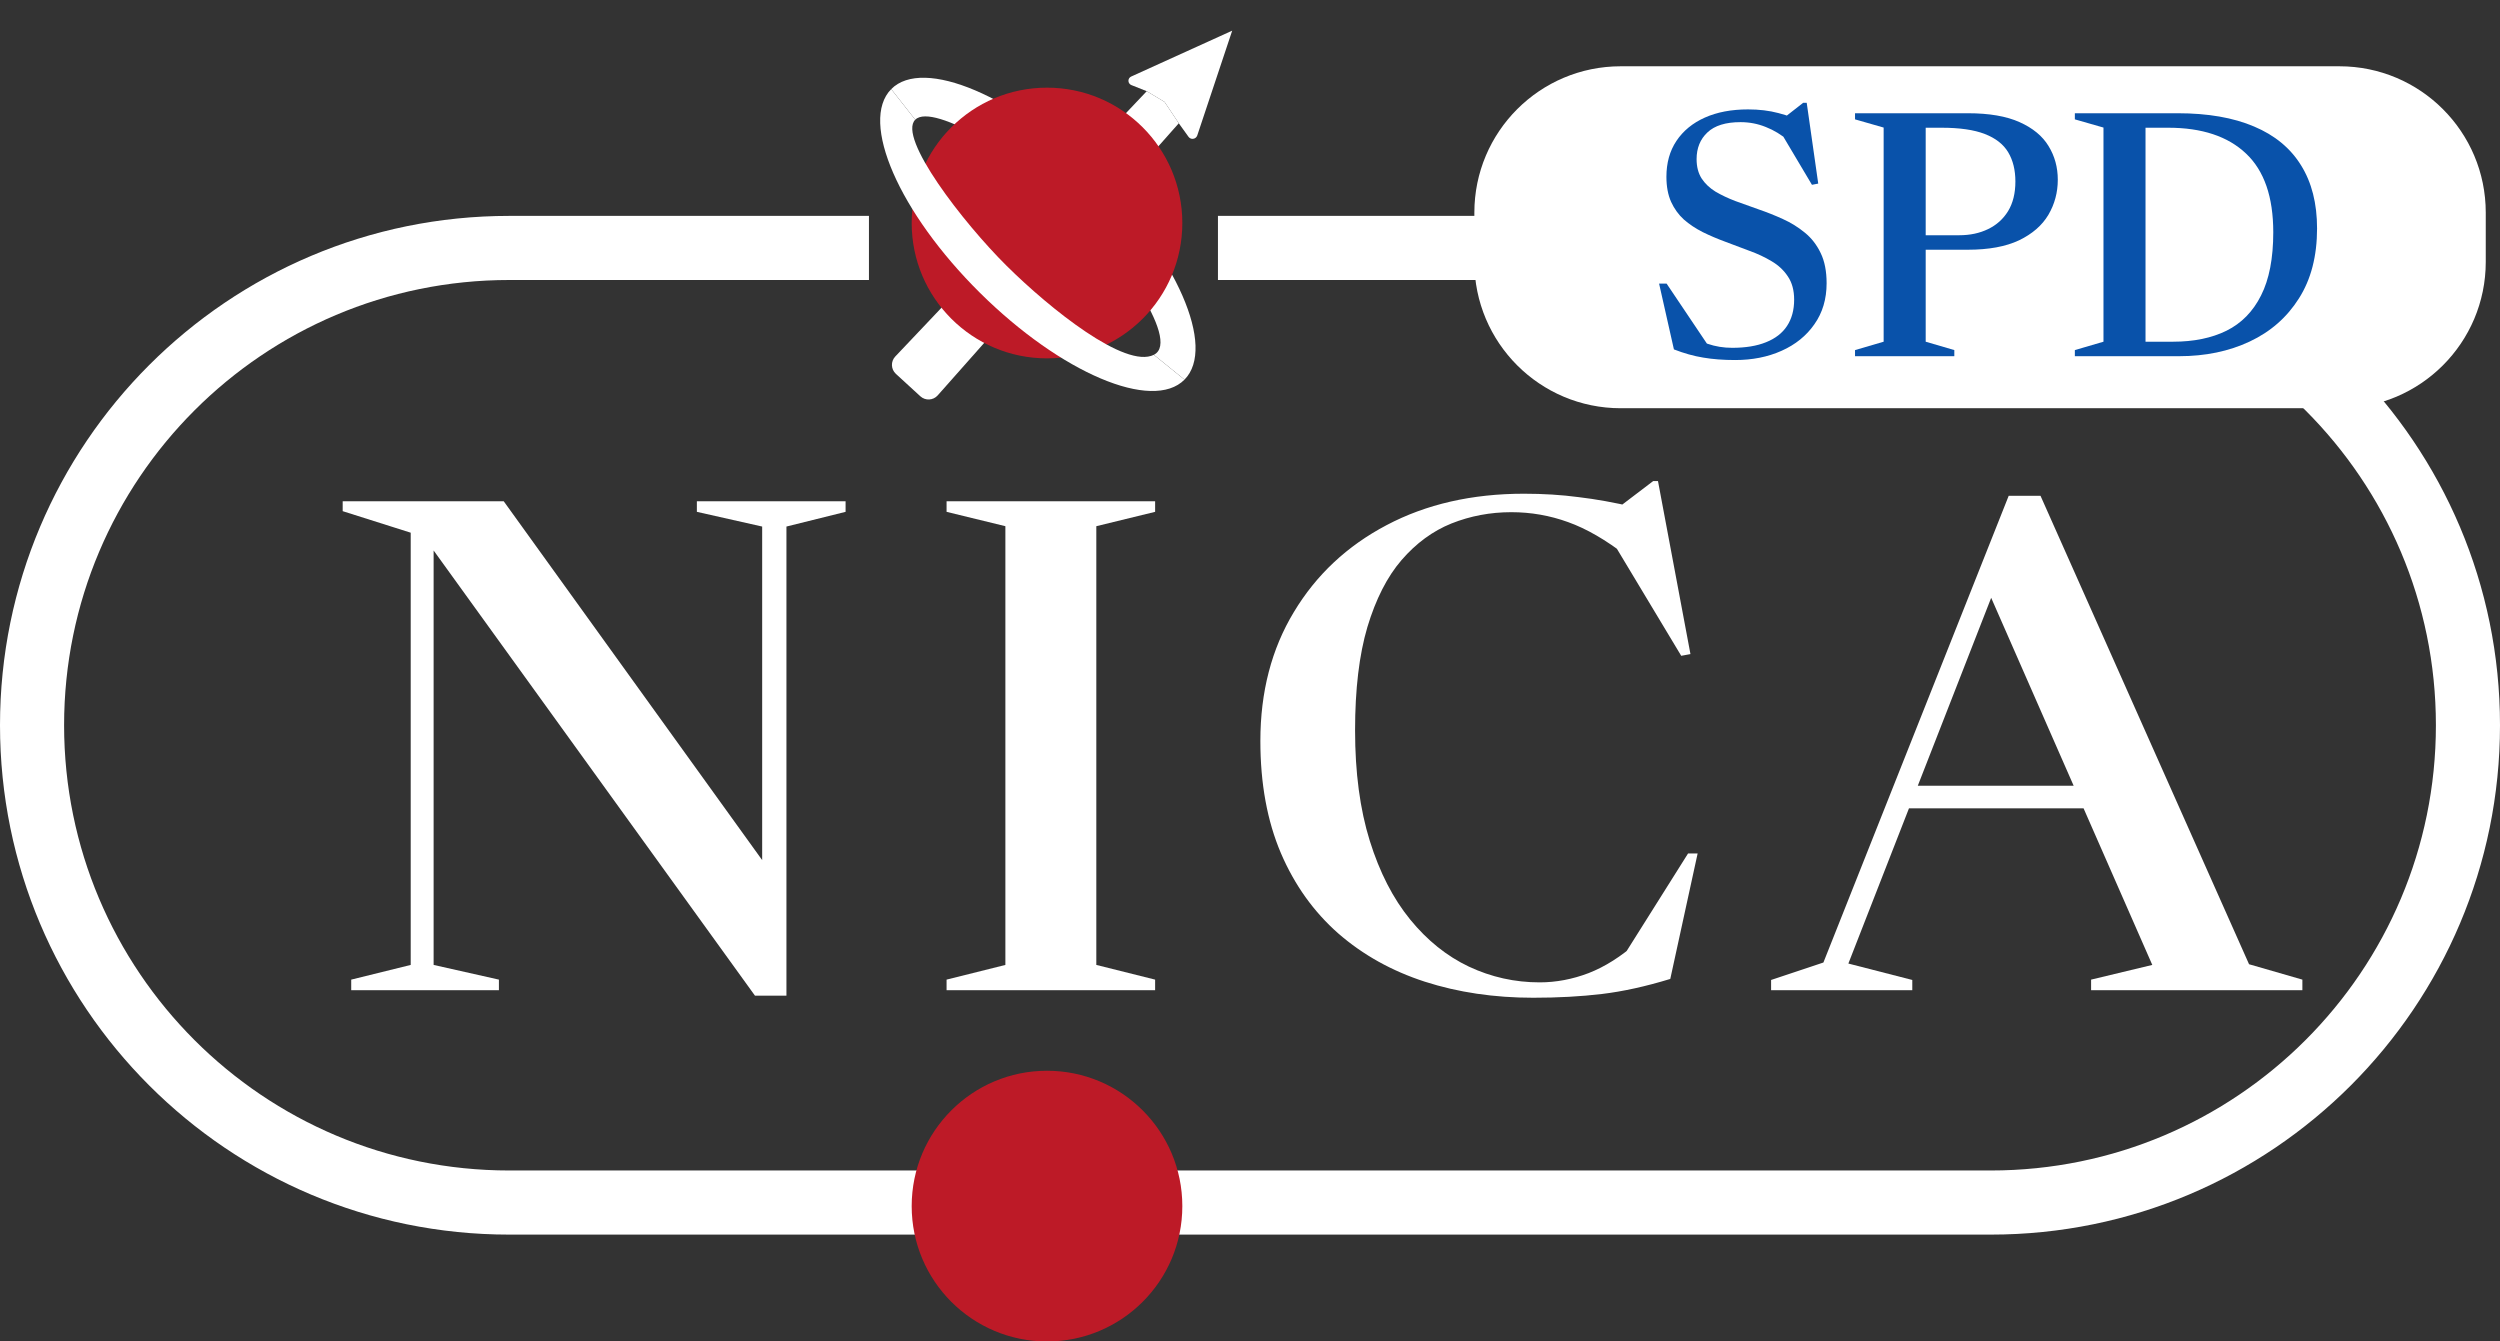
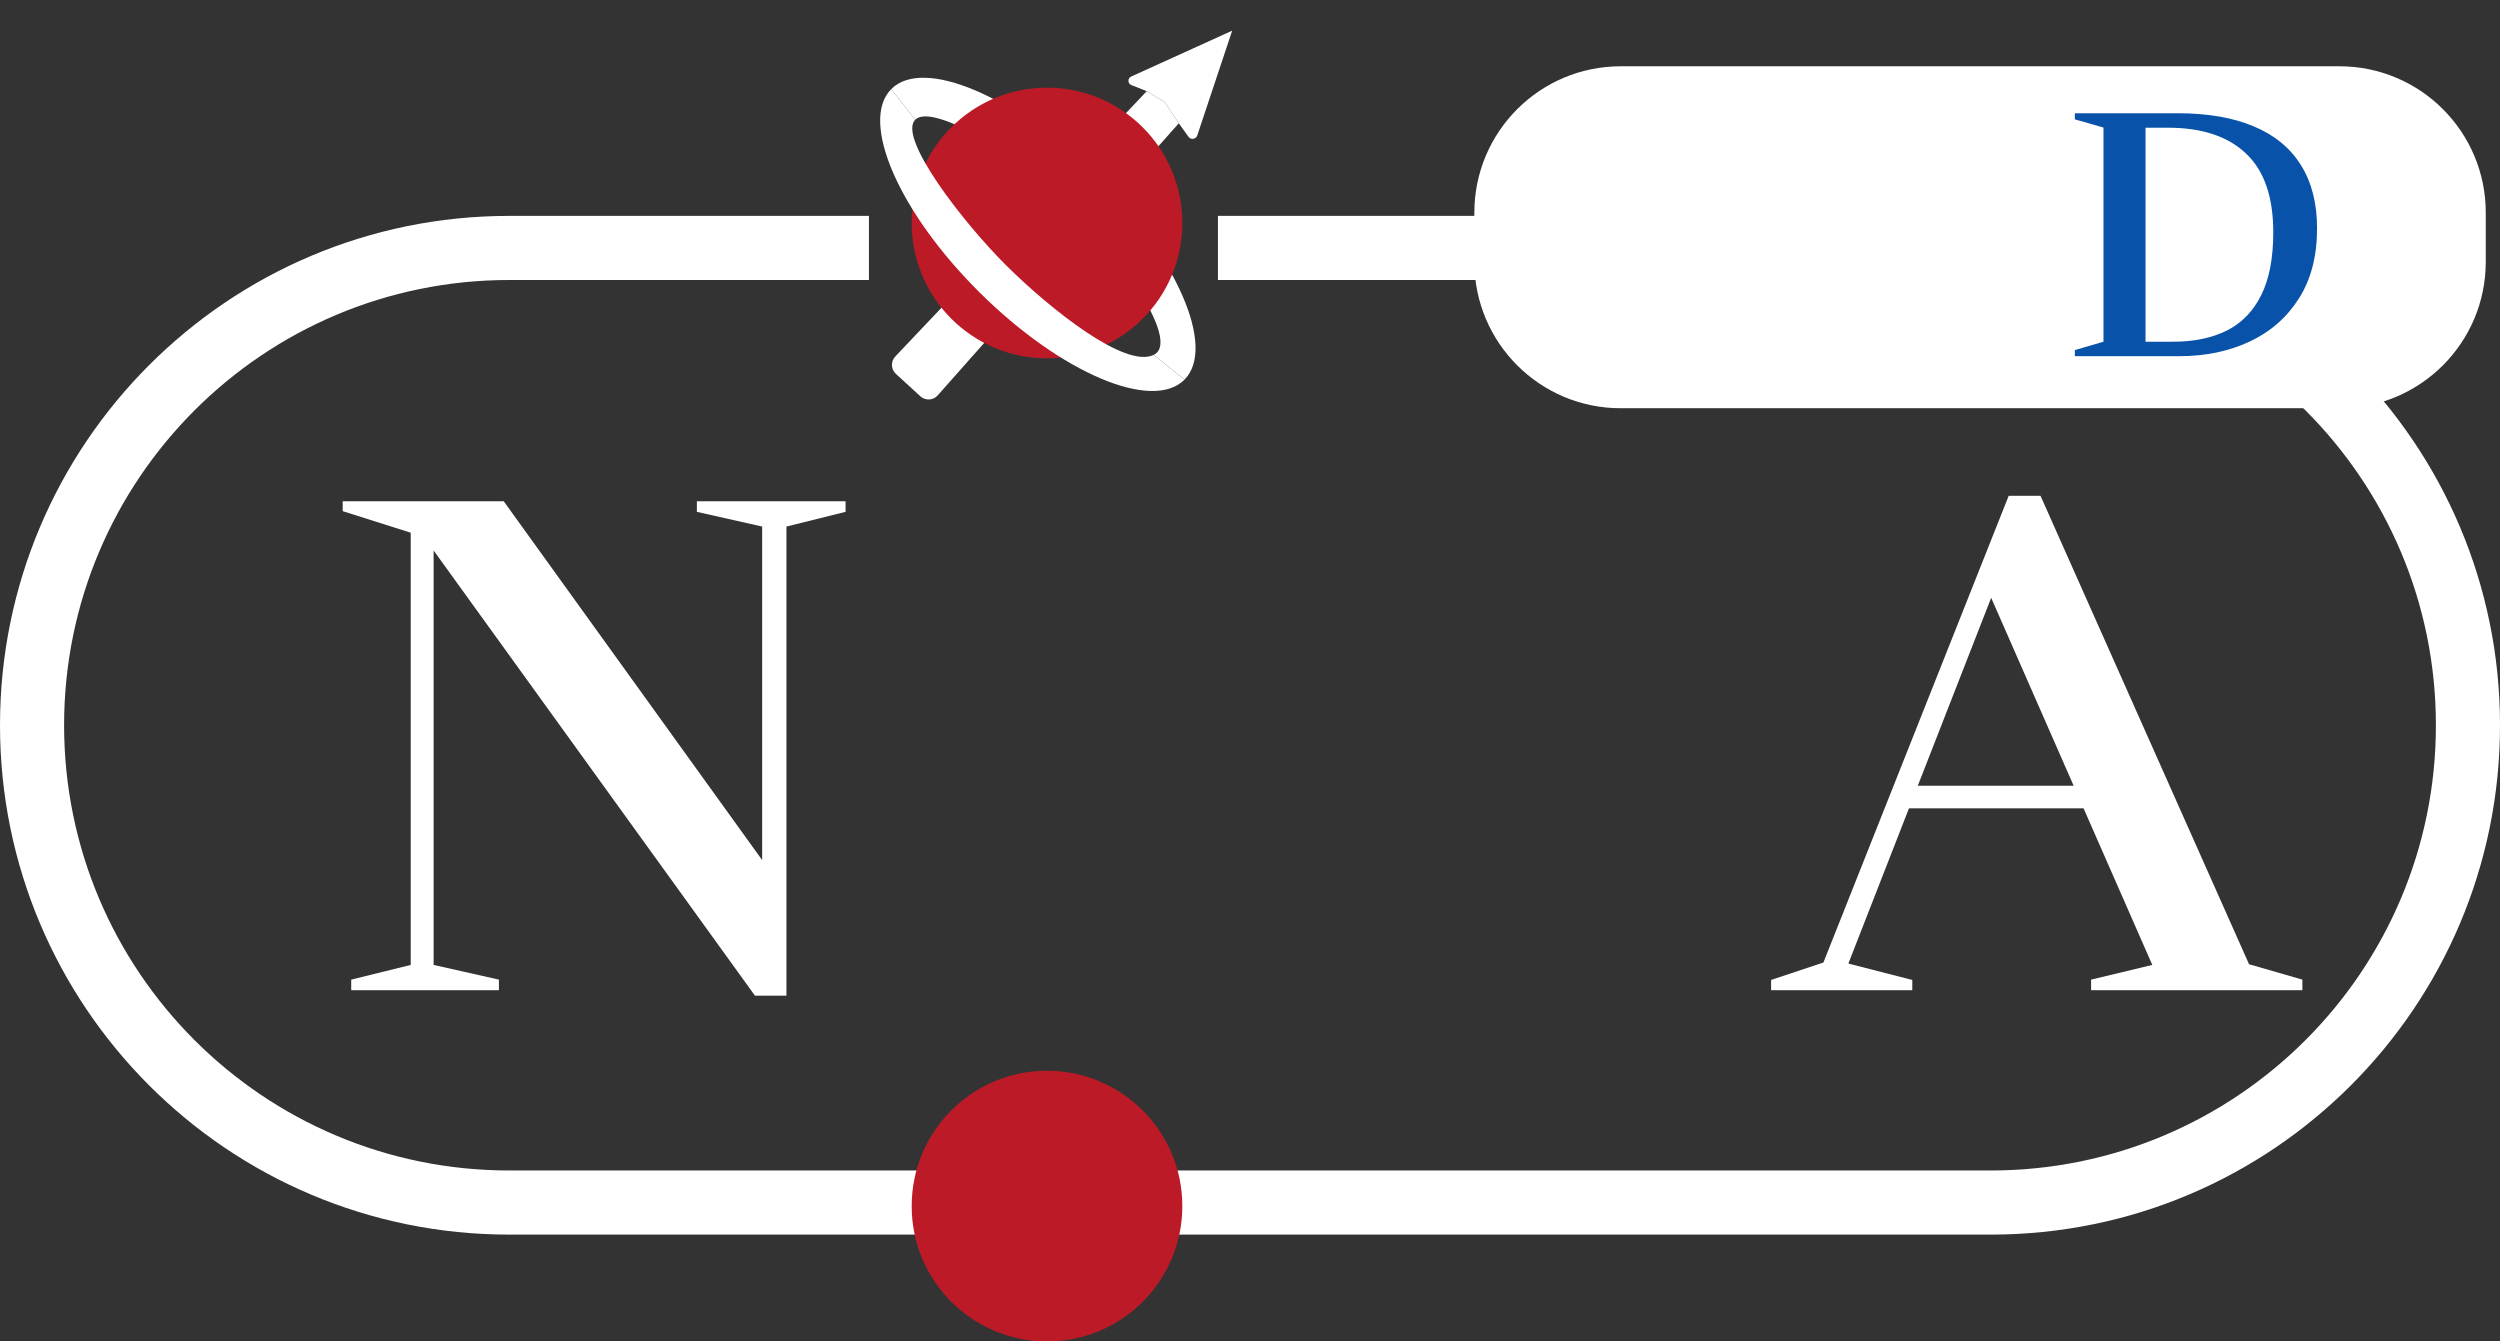
<svg xmlns="http://www.w3.org/2000/svg" width="205" height="110" viewBox="0 0 205 110" fill="none">
  <rect x="0" y="0" width="205" height="110" fill="#333333" stroke="none" />
  <path fill-rule="evenodd" clip-rule="evenodd" d="M163.241 95.98H41.759C21.599 95.98 5.256 79.634 5.256 59.47C5.256 39.306 21.599 22.96 41.759 22.96H71.254V17.703H41.759C18.696 17.703 0 36.403 0 59.47C0 82.538 18.696 101.238 41.759 101.238H163.241C186.304 101.238 205 82.538 205 59.47C205 36.403 186.304 17.703 163.241 17.703H99.872V22.96H163.241C183.401 22.96 199.744 39.306 199.744 59.47C199.744 79.634 183.401 95.98 163.241 95.98Z" fill="white" />
  <path d="M101.04 2.514L92.754 6.278C92.611 6.343 92.523 6.488 92.532 6.644C92.54 6.791 92.633 6.92 92.769 6.975L94.031 7.48L95.492 8.356L96.66 10.108L97.457 11.217C97.538 11.33 97.672 11.394 97.811 11.386C97.977 11.377 98.122 11.266 98.175 11.108L101.04 2.514Z" fill="white" />
  <path d="M95.492 8.356L94.031 7.48L73.413 29.232C73.029 29.637 73.051 30.279 73.463 30.657L75.468 32.495C75.88 32.873 76.522 32.84 76.892 32.421L96.66 10.108L95.492 8.356Z" fill="white" />
  <path d="M96.951 98.901C96.951 105.031 91.983 110 85.855 110C79.726 110 74.758 105.031 74.758 98.901C74.758 92.771 79.726 87.802 85.855 87.802C91.983 87.802 96.951 92.771 96.951 98.901Z" fill="#BD1A27" />
  <path d="M97.129 31.13C99.75 28.483 96.491 21.004 89.85 14.425C83.209 7.847 75.701 4.66 73.08 7.307L75.05 9.816C76.51 8.356 84.084 13.093 87.661 16.637C91.238 20.18 96.952 27.925 94.616 29.093L97.129 31.13Z" fill="white" />
  <path d="M96.951 18.287C96.951 24.416 91.983 29.386 85.855 29.386C79.726 29.386 74.758 24.416 74.758 18.287C74.758 12.157 79.726 7.188 85.855 7.188C91.983 7.188 96.951 12.157 96.951 18.287Z" fill="#BD1A27" />
  <path d="M80.358 24.012C86.999 30.591 94.508 33.778 97.129 31.13L94.615 29.094C92.279 30.262 86.125 25.345 82.547 21.801C78.97 18.257 73.59 11.277 75.05 9.816L73.08 7.308C70.458 9.955 73.717 17.433 80.358 24.012Z" fill="white" />
  <path d="M120.897 17.435C120.897 10.808 126.27 5.435 132.897 5.435H191.832C198.459 5.435 203.832 10.808 203.832 17.435V21.475C203.832 28.102 198.459 33.475 191.832 33.475H132.897C126.27 33.475 120.897 28.102 120.897 21.475V17.435Z" fill="white" />
-   <path d="M148.165 10.188L146.161 9.758L147.864 8.427H148.15L149.095 15.054L148.58 15.154L145.832 10.531L146.662 11.547C146.08 11.051 145.46 10.674 144.802 10.417C144.144 10.149 143.452 10.016 142.727 10.016C141.506 10.016 140.6 10.297 140.009 10.86C139.417 11.414 139.121 12.144 139.121 13.05C139.121 13.68 139.26 14.209 139.536 14.639C139.813 15.059 140.19 15.416 140.667 15.712C141.153 15.998 141.697 16.256 142.298 16.485C142.909 16.704 143.548 16.933 144.215 17.172C144.883 17.401 145.541 17.663 146.19 17.959C146.848 18.255 147.449 18.627 147.993 19.075C148.537 19.514 148.971 20.072 149.295 20.75C149.62 21.418 149.782 22.243 149.782 23.226C149.782 24.523 149.448 25.645 148.78 26.589C148.122 27.534 147.225 28.259 146.09 28.765C144.964 29.27 143.696 29.523 142.284 29.523C141.311 29.523 140.438 29.456 139.665 29.323C138.892 29.199 138.091 28.974 137.261 28.65L136.045 23.254H136.66L140.381 28.793L137.905 27.19C138.687 27.629 139.393 27.963 140.023 28.192C140.662 28.412 141.335 28.521 142.04 28.521C143.137 28.521 144.063 28.369 144.816 28.063C145.58 27.758 146.152 27.314 146.534 26.732C146.925 26.141 147.12 25.42 147.12 24.571C147.12 23.808 146.948 23.173 146.605 22.668C146.271 22.162 145.828 21.747 145.274 21.422C144.721 21.089 144.11 20.802 143.443 20.564C142.785 20.316 142.126 20.068 141.468 19.82C140.819 19.581 140.204 19.319 139.622 19.032C139.04 18.737 138.525 18.393 138.077 18.002C137.638 17.601 137.29 17.119 137.032 16.556C136.775 15.984 136.646 15.297 136.646 14.495C136.646 13.36 136.918 12.382 137.462 11.562C138.015 10.732 138.792 10.092 139.794 9.644C140.796 9.195 141.978 8.971 143.343 8.971C144.249 8.971 145.079 9.071 145.832 9.272C146.596 9.462 147.373 9.768 148.165 10.188Z" fill="#0952AA" />
-   <path d="M165.262 14.882C165.262 13.947 165.067 13.15 164.675 12.492C164.284 11.834 163.645 11.333 162.758 10.989C161.88 10.646 160.698 10.474 159.209 10.474H155.603L155.704 9.286H161.356C163.111 9.286 164.528 9.529 165.606 10.016C166.693 10.502 167.485 11.156 167.981 11.977C168.486 12.797 168.739 13.718 168.739 14.739C168.739 15.779 168.482 16.738 167.967 17.616C167.451 18.484 166.65 19.18 165.563 19.705C164.475 20.22 163.073 20.478 161.356 20.478H155.704L155.603 19.29H160.655C161.542 19.29 162.329 19.123 163.016 18.789C163.712 18.455 164.26 17.964 164.661 17.315C165.062 16.657 165.262 15.846 165.262 14.882ZM157.907 9.286V28.02L160.254 28.707V29.208H152.112V28.707L154.459 28.02V10.46L152.112 9.787V9.286H157.907Z" fill="#0952AA" />
  <path d="M186.408 19.047C186.408 16.146 185.664 13.995 184.175 12.592C182.687 11.18 180.56 10.474 177.794 10.474H174.088L173.973 9.286H178.566C181.047 9.286 183.136 9.649 184.834 10.374C186.532 11.089 187.815 12.148 188.683 13.551C189.56 14.954 189.999 16.68 189.999 18.732C189.999 21.003 189.503 22.916 188.511 24.471C187.529 26.026 186.183 27.204 184.476 28.006C182.768 28.808 180.841 29.208 178.695 29.208H173.973L174.088 28.02H178.194C179.892 28.02 181.352 27.72 182.573 27.119C183.803 26.508 184.748 25.544 185.406 24.228C186.074 22.911 186.408 21.184 186.408 19.047ZM170.138 29.208V28.707L172.485 28.02V10.46L170.138 9.787V9.286H175.933V29.208H170.138Z" fill="#0952AA" />
  <path d="M33.678 79.124V43.681L28.1 41.915V41.102H41.304L63.983 72.59L62.498 77.385V43.177L57.143 41.971V41.102H69.338V41.971L64.488 43.177V81.647H61.909L34.828 44.13L35.557 43.233V79.124L40.911 80.329V81.198H28.8V80.329L33.678 79.124Z" fill="white" />
-   <path d="M94.72 80.329V81.198H77.619V80.329L82.441 79.124V43.148L77.619 41.971V41.102H94.72V41.971L89.898 43.148V79.124L94.72 80.329Z" fill="white" />
-   <path d="M126.254 80.554C127.6 80.554 128.936 80.301 130.263 79.796C131.609 79.273 132.936 78.432 134.244 77.273L133.039 78.535L138.421 69.983H139.206L136.963 80.273C134.945 80.89 133.076 81.301 131.357 81.507C129.637 81.713 127.759 81.815 125.722 81.815C122.526 81.815 119.563 81.376 116.835 80.498C114.125 79.619 111.761 78.301 109.742 76.544C107.724 74.768 106.154 72.572 105.032 69.954C103.911 67.319 103.35 64.253 103.35 60.758C103.35 56.739 104.266 53.215 106.098 50.187C107.929 47.139 110.462 44.766 113.695 43.064C116.947 41.345 120.704 40.485 124.965 40.485C126.553 40.485 128.048 40.578 129.45 40.765C130.871 40.933 132.375 41.204 133.964 41.578L132.17 42.027L135.562 39.447H135.954L138.617 53.635L137.86 53.776L131.945 43.934L133.375 45.588C131.693 44.279 130.095 43.354 128.581 42.812C127.086 42.27 125.535 41.999 123.927 41.999C122.208 41.999 120.573 42.307 119.021 42.924C117.489 43.541 116.125 44.541 114.928 45.925C113.751 47.289 112.817 49.121 112.125 51.42C111.452 53.701 111.116 56.523 111.116 59.888C111.116 63.346 111.518 66.365 112.321 68.945C113.125 71.525 114.228 73.674 115.629 75.394C117.031 77.114 118.638 78.404 120.451 79.264C122.283 80.124 124.217 80.554 126.254 80.554Z" fill="white" />
  <path d="M155.294 66.281V64.431H175.086V66.281H155.294ZM184.422 79.067L188.795 80.329V81.198H171.47V80.329L176.488 79.124L162.779 47.887L163.817 47.635L151.566 79.011L156.808 80.357V81.198H145.23V80.357L149.519 78.927L164.714 40.653H167.321L184.422 79.067Z" fill="white" />
</svg>